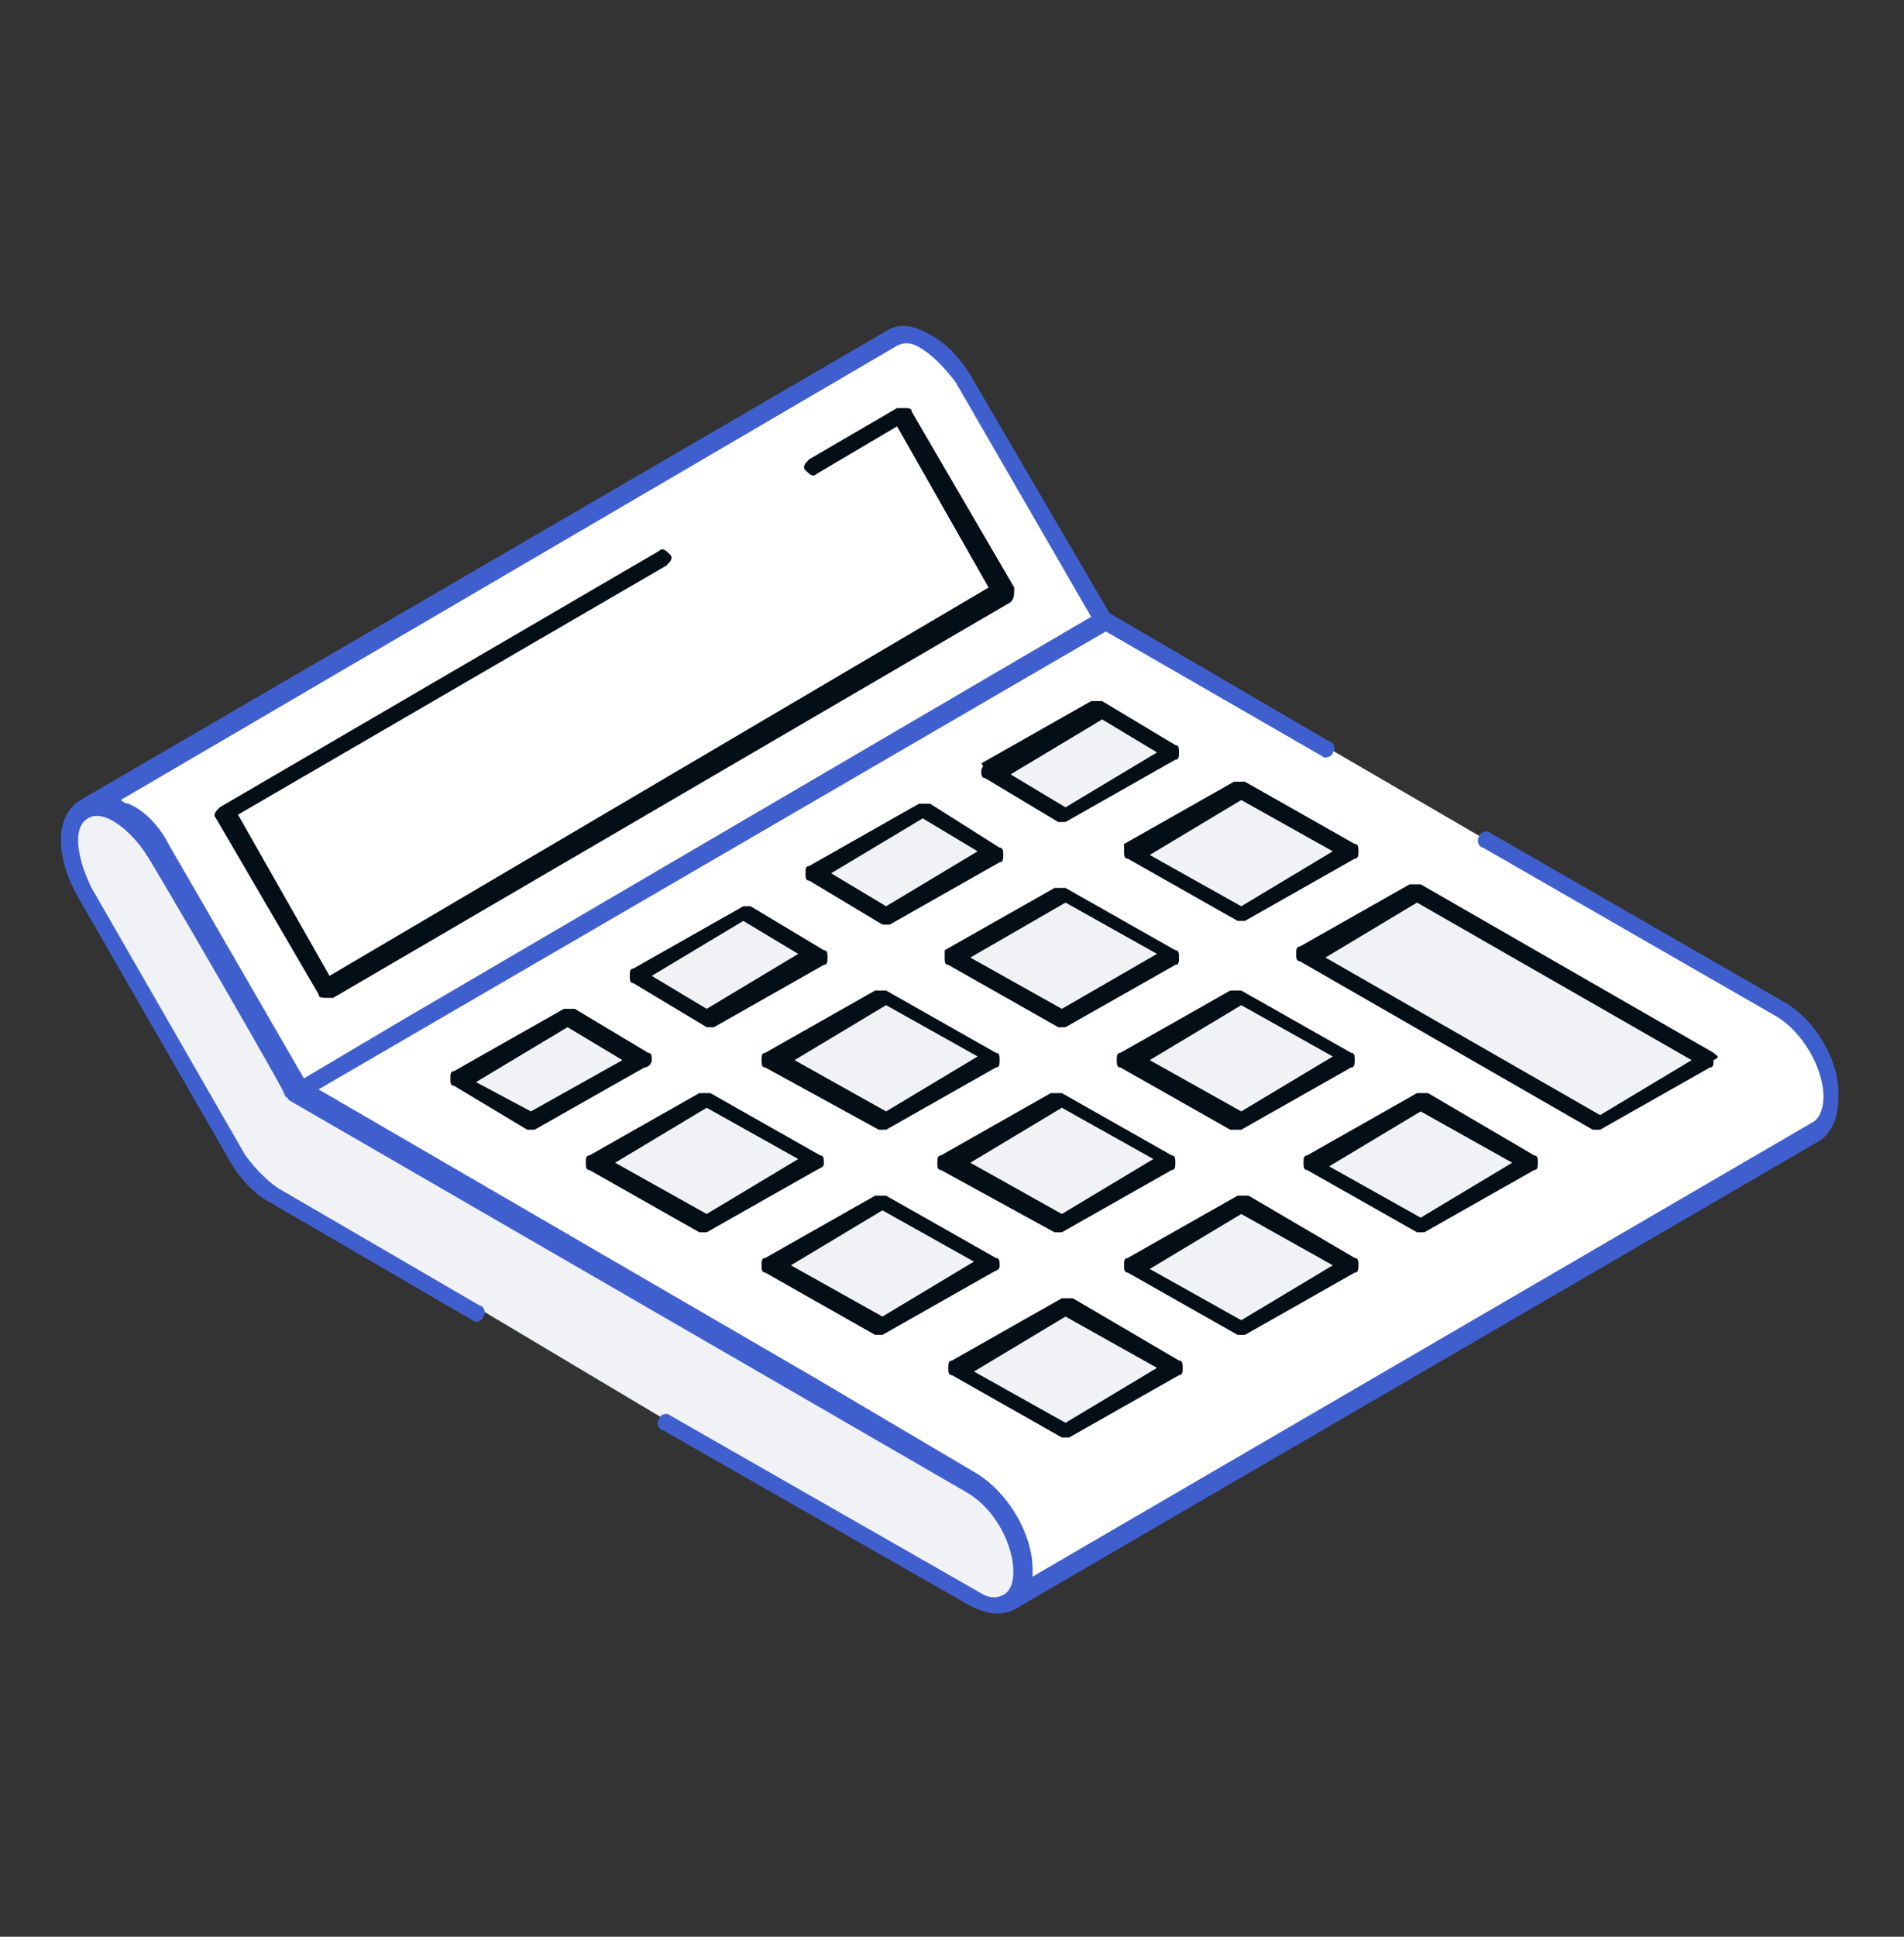
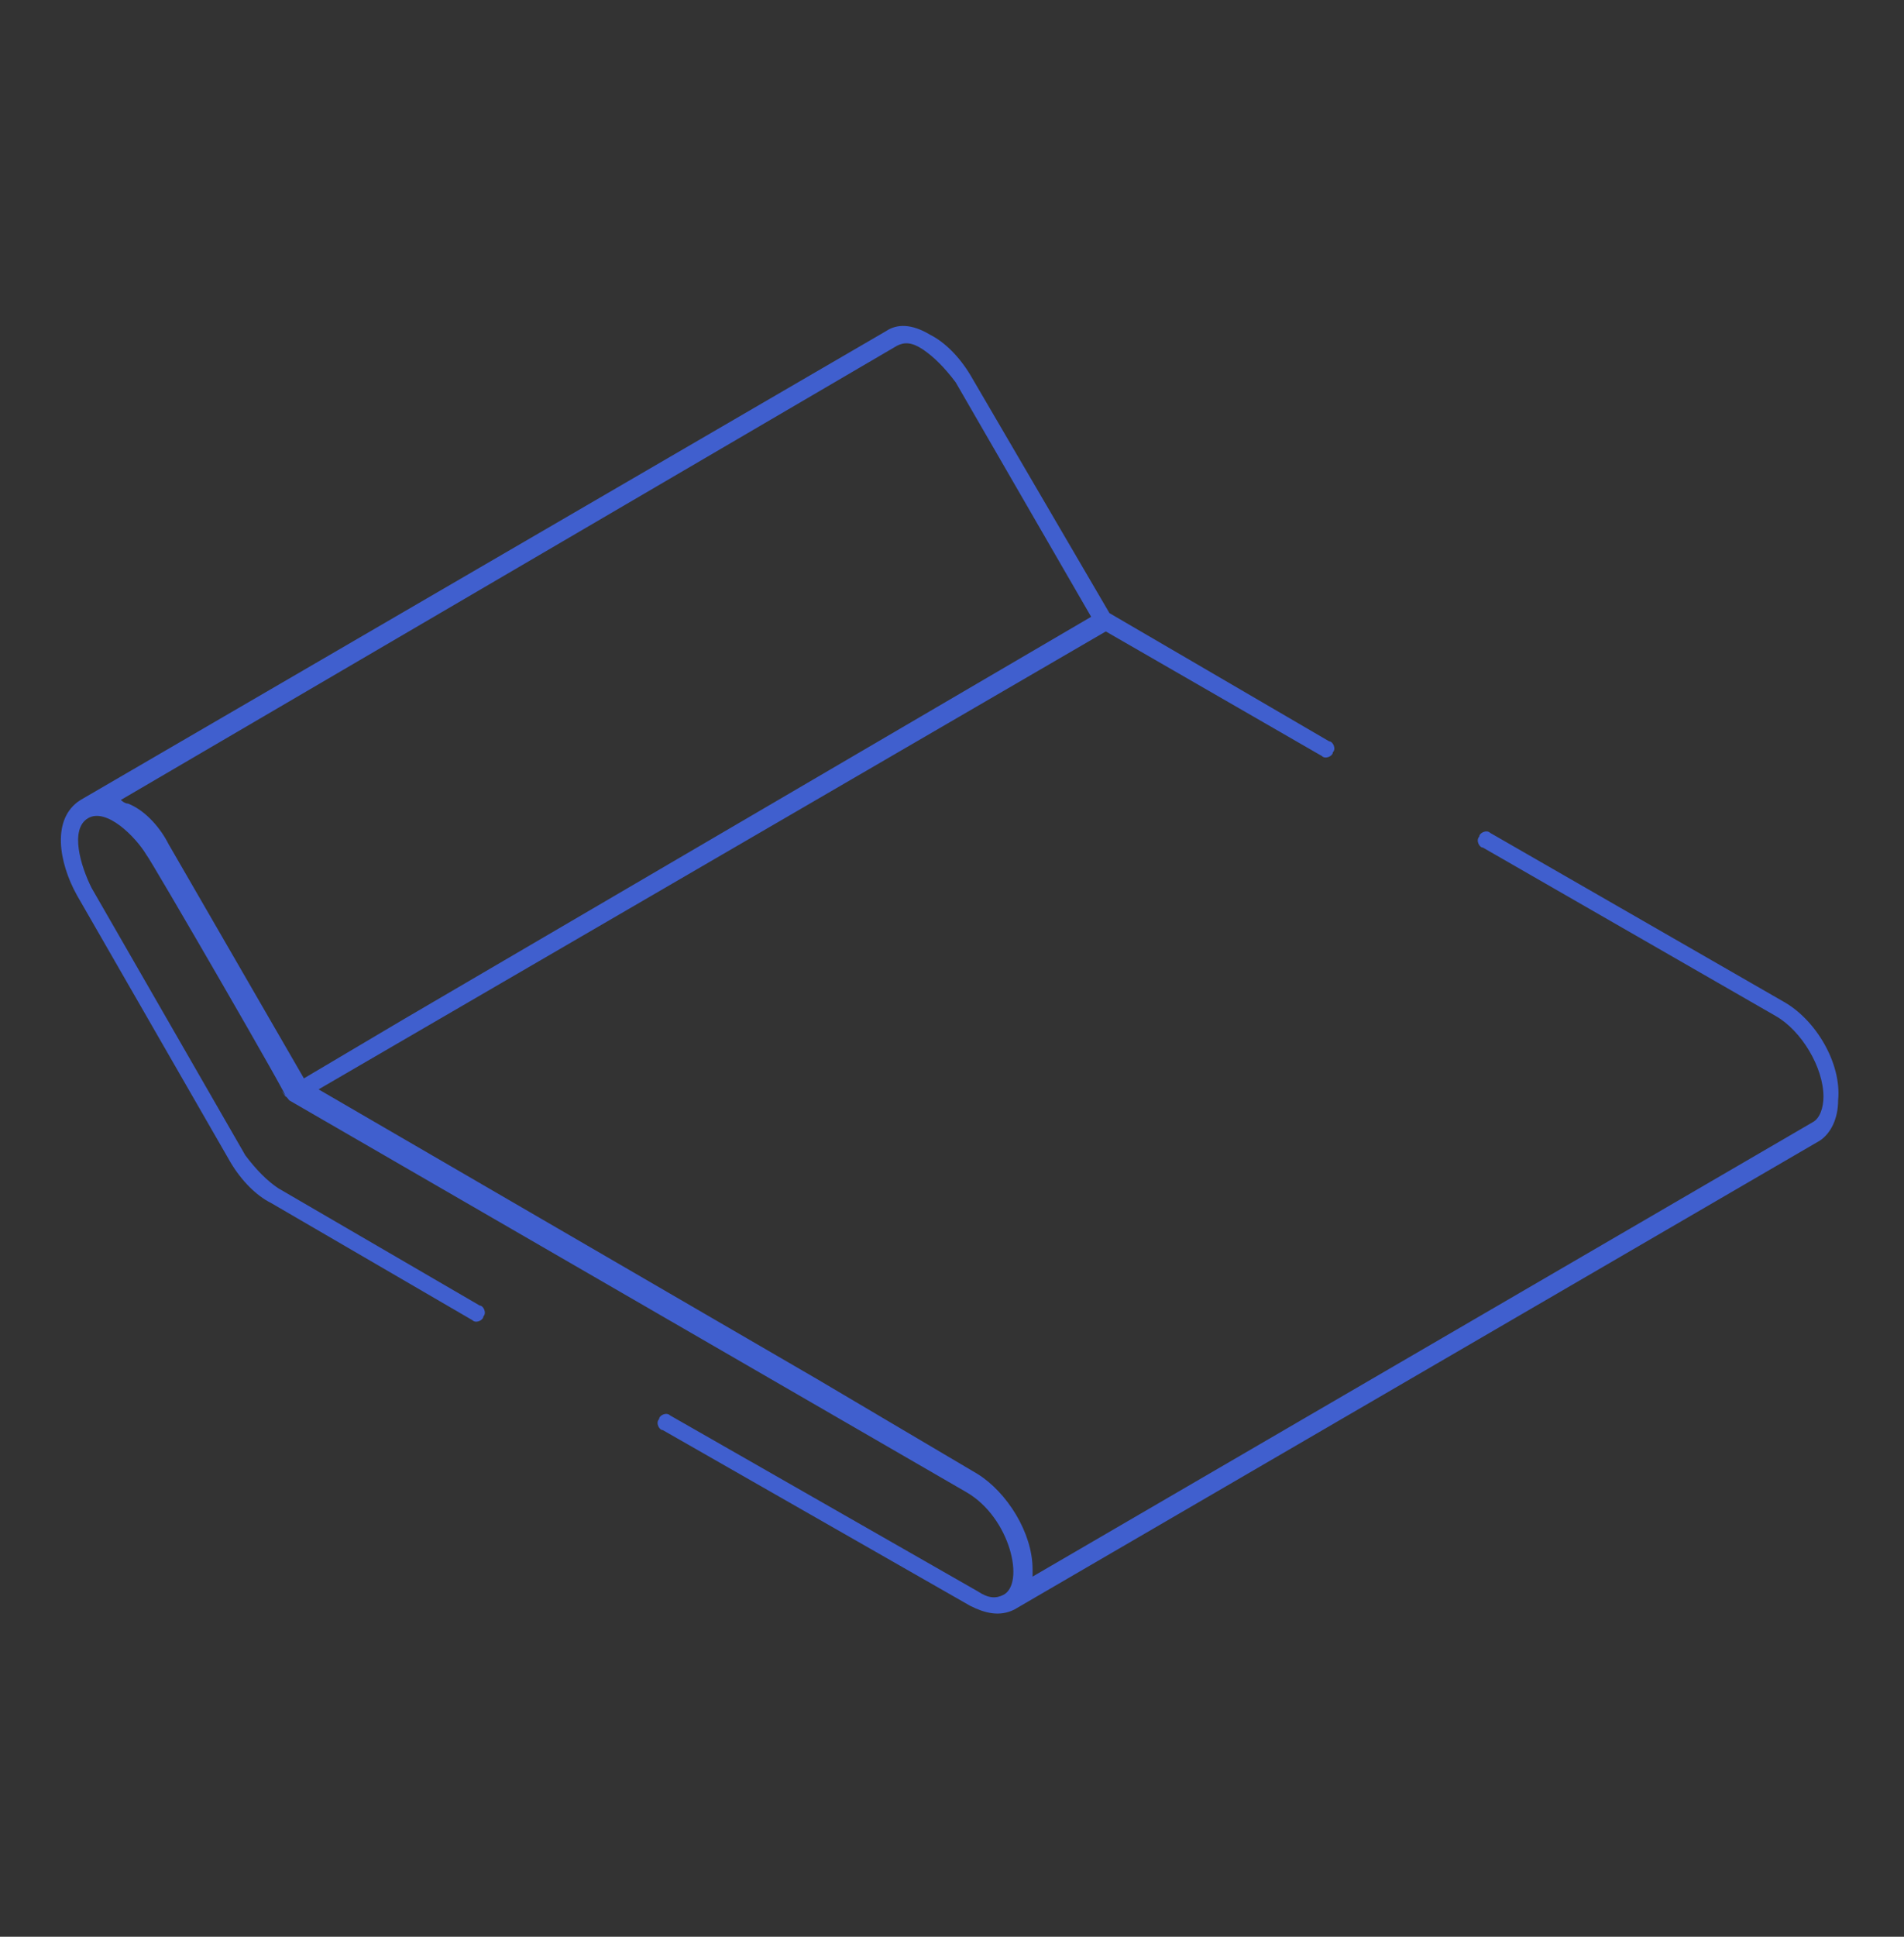
<svg xmlns="http://www.w3.org/2000/svg" width="60" height="61" viewBox="0 0 60 61" fill="none">
  <rect x="0" y="0" width="60" height="61" fill="#333333" stroke="none" />
-   <path d="M34.846 19.542L9.462 34.311L5.077 26.695C4.731 26.119 4.385 25.772 3.923 25.542C3.462 25.311 3.116 25.195 2.77 25.426L28.154 10.657C28.5 10.426 28.846 10.542 29.308 10.772C29.77 11.003 30.116 11.465 30.462 11.926L34.846 19.542Z" fill="white" />
-   <path d="M25.616 14.809L28.501 13.078L31.616 18.732L10.27 31.078L7.039 25.54L20.885 17.463M46.847 26.463L56.078 31.77C57.001 32.232 57.693 33.501 57.693 34.54C57.693 35.001 57.462 35.347 57.231 35.578L31.847 50.347C32.193 50.232 32.308 49.77 32.308 49.309C32.308 48.27 31.616 47.001 30.693 46.54L9.462 34.309L34.847 19.54L41.885 23.578" fill="white" />
-   <path d="M15.116 41.23L8.77 37.538C8.308 37.307 7.962 36.846 7.616 36.384L2.77 27.961C2.193 26.923 2.193 25.769 2.77 25.423C3.116 25.192 3.462 25.307 3.923 25.538C4.385 25.769 4.731 26.23 5.077 26.692L9.462 34.307L30.808 46.653C31.731 47.115 32.423 48.384 32.423 49.423C32.423 50.461 31.731 50.807 30.808 50.346L21.116 44.807" fill="#F0F2F5" />
  <path d="M56.193 31.542L46.962 26.234C46.847 26.119 46.616 26.234 46.616 26.349C46.501 26.465 46.616 26.696 46.731 26.696L55.962 32.003C56.77 32.465 57.462 33.619 57.462 34.542C57.462 34.888 57.347 35.234 57.116 35.349L32.539 49.657V49.426C32.539 48.273 31.731 47.003 30.808 46.426L25.731 43.426L10.039 34.311L34.847 19.888L41.654 23.811C41.77 23.927 42.001 23.811 42.001 23.696C42.116 23.58 42.001 23.349 41.885 23.349L34.962 19.311L30.578 11.811C30.231 11.234 29.77 10.773 29.308 10.542C28.731 10.196 28.27 10.196 27.924 10.427L2.539 25.196C1.616 25.773 1.847 27.157 2.424 28.196L7.27 36.619C7.616 37.196 8.077 37.657 8.539 37.888L14.885 41.58C15.001 41.696 15.231 41.58 15.231 41.465C15.347 41.349 15.231 41.119 15.116 41.119L8.77 37.426C8.424 37.196 8.077 36.849 7.731 36.388L2.885 27.965C2.539 27.273 2.193 26.119 2.77 25.773C3.347 25.427 4.27 26.349 4.616 26.927C4.731 27.042 9.347 35.003 9.001 34.542C8.654 34.08 9.116 34.657 9.116 34.657L30.462 47.003C31.847 47.811 32.308 49.888 31.616 50.234C31.385 50.349 31.154 50.349 30.808 50.119L21.116 44.58C21 44.465 20.77 44.58 20.77 44.696C20.654 44.811 20.77 45.042 20.885 45.042L30.578 50.58C31.039 50.811 31.5 50.926 31.962 50.696L57.347 35.926C57.693 35.696 57.924 35.234 57.924 34.657C58.039 33.503 57.231 32.119 56.193 31.542ZM28.27 10.888C28.5 10.773 28.731 10.773 29.078 11.003C29.424 11.234 29.77 11.58 30.116 12.042L34.385 19.427L12.693 32.119L9.577 33.965L5.308 26.58C5.077 26.119 4.616 25.542 4.039 25.311C3.924 25.311 3.808 25.196 3.808 25.196L28.27 10.888Z" fill="#405FCE" />
-   <path d="M31.27 24.274L33.578 25.659L37.039 23.582L34.731 22.312L31.27 24.274ZM25.616 27.505L27.924 28.889L31.385 26.928L29.193 25.543L25.616 27.505ZM20.078 30.851L22.27 32.12L25.847 30.159L23.539 28.774L20.078 30.851ZM14.424 34.082L16.732 35.351L20.193 33.389L17.885 32.005L14.424 34.082ZM35.655 26.812L39.116 28.889L42.578 26.812L39.116 24.851L35.655 26.812ZM30.001 30.159L33.462 32.12L36.924 30.043L33.578 28.082L30.001 30.159ZM24.462 33.389L27.808 35.351L31.385 33.389L27.924 31.312L24.462 33.389ZM18.808 36.62L22.27 38.582L25.732 36.62L22.27 34.543L18.808 36.62ZM41.193 30.043L50.424 35.466L53.885 33.389L44.655 28.082L41.193 30.043ZM35.539 33.389L39.001 35.351L42.462 33.274L39.116 31.312L35.539 33.389ZM30.001 36.62L33.347 38.582L36.924 36.62L33.462 34.543L30.001 36.62ZM24.347 39.851L27.808 41.812L31.27 39.851L27.808 37.774L24.347 39.851ZM41.308 36.736L44.77 38.697L48.231 36.62L44.885 34.659L41.308 36.736ZM35.77 39.966L39.116 41.928L42.693 39.966L39.231 37.889L35.77 39.966ZM30.116 43.197L33.578 45.159L37.039 43.197L33.578 41.12L30.116 43.197Z" fill="#F0F2F5" />
-   <path d="M31.961 18.505L28.731 12.967C28.731 12.852 28.615 12.852 28.5 12.852H28.269L25.5 14.467C25.384 14.582 25.269 14.698 25.384 14.813C25.5 14.928 25.615 15.044 25.731 14.928L28.269 13.428L31.154 18.505L10.384 30.736L7.5 25.659L21 17.813C21.115 17.698 21.231 17.582 21.115 17.467C21 17.352 20.884 17.236 20.769 17.352L6.923 25.428C6.808 25.544 6.692 25.659 6.808 25.775L10.038 31.313C10.038 31.428 10.154 31.428 10.269 31.428H10.5L31.846 18.967C31.961 18.852 31.961 18.736 31.961 18.505ZM30.923 24.275C30.923 24.39 30.923 24.505 31.038 24.505L33.346 25.89H33.577L37.038 23.928C37.154 23.928 37.154 23.813 37.154 23.698C37.154 23.582 37.154 23.467 37.038 23.467L34.731 22.082H34.385L30.923 24.044C31.038 24.159 30.923 24.159 30.923 24.275ZM34.731 22.659L36.461 23.698L33.577 25.428L31.846 24.39L34.731 22.659ZM29.308 25.313H28.961L25.5 27.275C25.384 27.275 25.384 27.39 25.384 27.505C25.384 27.621 25.384 27.736 25.5 27.736L27.808 29.121H28.038L31.5 27.159C31.615 27.159 31.615 27.044 31.615 26.928C31.615 26.813 31.615 26.698 31.5 26.698L29.308 25.313ZM27.923 28.544L26.192 27.505L29.077 25.775L30.808 26.813L27.923 28.544ZM23.423 28.544L19.961 30.505C19.846 30.505 19.846 30.621 19.846 30.736C19.846 30.852 19.846 30.967 19.961 30.967L22.269 32.352H22.5L25.961 30.39C26.077 30.39 26.077 30.275 26.077 30.159C26.077 30.044 26.077 29.928 25.961 29.928L23.654 28.544H23.423ZM22.269 31.775L20.538 30.736L23.423 29.005L25.154 30.044L22.269 31.775ZM20.538 33.39C20.538 33.275 20.538 33.159 20.423 33.159L18.115 31.775H17.769L14.308 33.736C14.192 33.736 14.192 33.852 14.192 33.967C14.192 34.082 14.192 34.198 14.308 34.198L16.615 35.582H16.846L20.308 33.621C20.423 33.621 20.538 33.505 20.538 33.39ZM16.731 35.005L15 34.082L17.884 32.352L19.615 33.39L16.731 35.005ZM35.423 26.813C35.423 26.928 35.423 27.044 35.538 27.044L39 29.005H39.231L42.692 27.044C42.808 27.044 42.808 26.928 42.808 26.813C42.808 26.698 42.808 26.582 42.692 26.582L39.231 24.621H38.885L35.423 26.582V26.813ZM39.115 25.198L42 26.813L39.115 28.544L36.231 26.928L39.115 25.198ZM29.769 30.159C29.769 30.275 29.769 30.39 29.884 30.39L33.346 32.352H33.577L37.038 30.39C37.154 30.39 37.154 30.275 37.154 30.159C37.154 30.044 37.154 29.928 37.038 29.928L33.577 27.967H33.231L29.769 29.928V30.159ZM33.577 28.428L36.461 30.044L33.461 31.775L30.577 30.159L33.577 28.428ZM27.692 35.582H27.923L31.384 33.621C31.5 33.621 31.5 33.505 31.5 33.39C31.5 33.275 31.5 33.159 31.384 33.159L27.923 31.198H27.577L24.115 33.159C24 33.159 24 33.275 24 33.39C24 33.505 24 33.621 24.115 33.621L27.692 35.582ZM27.923 31.659L30.808 33.275L27.923 35.005L25.038 33.39L27.923 31.659ZM25.961 36.621C25.961 36.505 25.961 36.39 25.846 36.39L22.384 34.428H22.038L18.577 36.39C18.461 36.39 18.461 36.505 18.461 36.621C18.461 36.736 18.461 36.852 18.577 36.852L22.038 38.813H22.269L25.731 36.852C25.961 36.736 25.961 36.736 25.961 36.621ZM22.269 38.236L19.384 36.621L22.269 34.89L25.154 36.505L22.269 38.236ZM54 33.159L44.769 27.852H44.423L40.961 29.813C40.846 29.813 40.846 29.928 40.846 30.044C40.846 30.159 40.846 30.275 40.961 30.275L50.192 35.582H50.423L53.885 33.621C54 33.621 54 33.505 54 33.39C54.231 33.275 54.115 33.275 54 33.159ZM50.423 35.121L41.769 30.159L44.654 28.428L53.308 33.39L50.423 35.121ZM39 35.582H39.115L42.577 33.621C42.692 33.621 42.692 33.505 42.692 33.39C42.692 33.275 42.692 33.159 42.577 33.159L39.115 31.198H38.769L35.308 33.159C35.192 33.159 35.192 33.275 35.192 33.39C35.192 33.505 35.192 33.621 35.308 33.621L38.769 35.582H39ZM39.115 31.659L42 33.275L39.115 35.005L36.231 33.39L39.115 31.659ZM33.231 38.813H33.461L36.923 36.852C37.038 36.852 37.038 36.736 37.038 36.621C37.038 36.505 37.038 36.39 36.923 36.39L33.461 34.428H33.115L29.654 36.39C29.538 36.39 29.538 36.505 29.538 36.621C29.538 36.736 29.538 36.852 29.654 36.852L33.231 38.813ZM33.461 34.89L36.346 36.505L33.461 38.236L30.577 36.621L33.461 34.89ZM31.5 39.852C31.5 39.736 31.5 39.621 31.384 39.621L27.923 37.659H27.577L24.115 39.621C24 39.621 24 39.736 24 39.852C24 39.967 24 40.082 24.115 40.082L27.577 42.044H27.808L31.269 40.082C31.5 39.967 31.5 39.967 31.5 39.852ZM27.808 41.467L24.923 39.852L27.808 38.121L30.692 39.736L27.808 41.467ZM45 34.428H44.654L41.192 36.39C41.077 36.39 41.077 36.505 41.077 36.621C41.077 36.736 41.077 36.852 41.192 36.852L44.654 38.813H44.885L48.346 36.852C48.461 36.852 48.461 36.736 48.461 36.621C48.461 36.505 48.461 36.39 48.346 36.39L45 34.428ZM44.769 38.352L41.885 36.736L44.769 35.005L47.654 36.621L44.769 38.352ZM39.346 37.659H39L35.538 39.621C35.423 39.621 35.423 39.736 35.423 39.852C35.423 39.967 35.423 40.082 35.538 40.082L39 42.044H39.231L42.692 40.082C42.808 40.082 42.808 39.967 42.808 39.852C42.808 39.736 42.808 39.621 42.692 39.621L39.346 37.659ZM39.115 41.582L36.231 39.967L39.115 38.236L42 39.852L39.115 41.582ZM33.808 40.89H33.461L30 42.852C29.884 42.852 29.884 42.967 29.884 43.082C29.884 43.198 29.884 43.313 30 43.313L33.461 45.275H33.692L37.154 43.313C37.269 43.313 37.269 43.198 37.269 43.082C37.269 42.967 37.269 42.852 37.154 42.852L33.808 40.89ZM33.577 44.813L30.692 43.198L33.577 41.467L36.461 43.082L33.577 44.813Z" fill="#030E17" />
</svg>